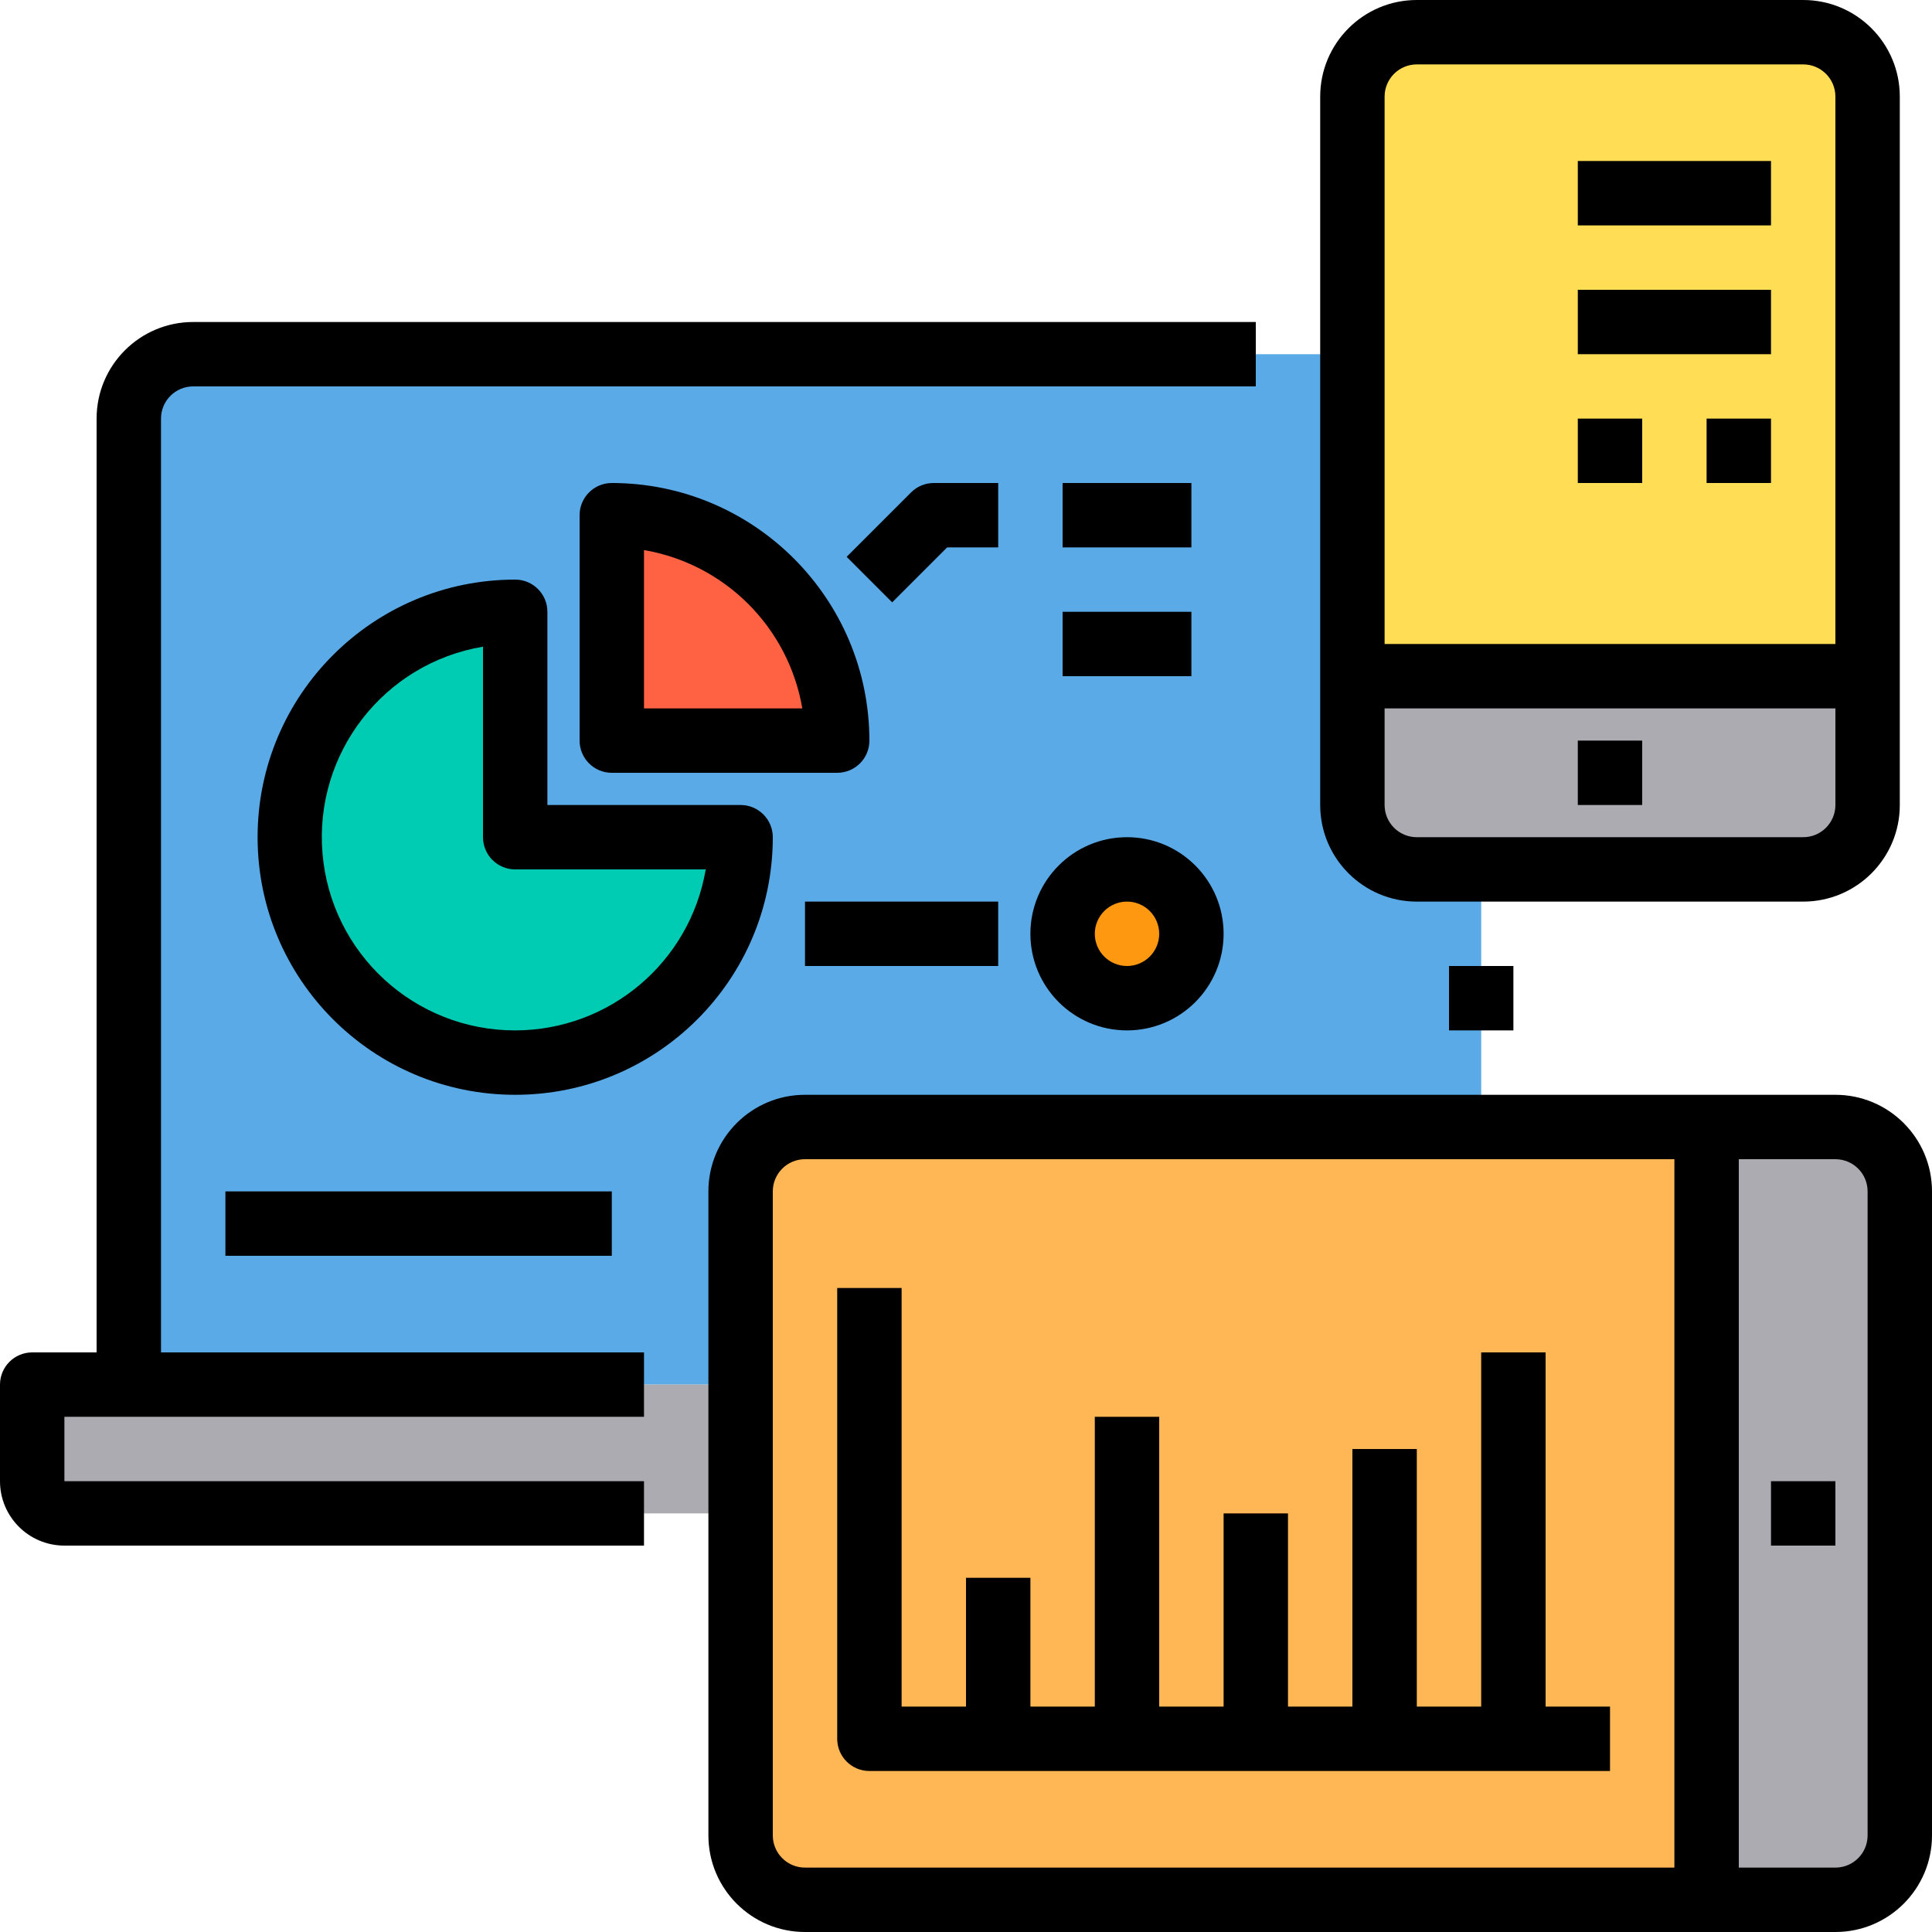
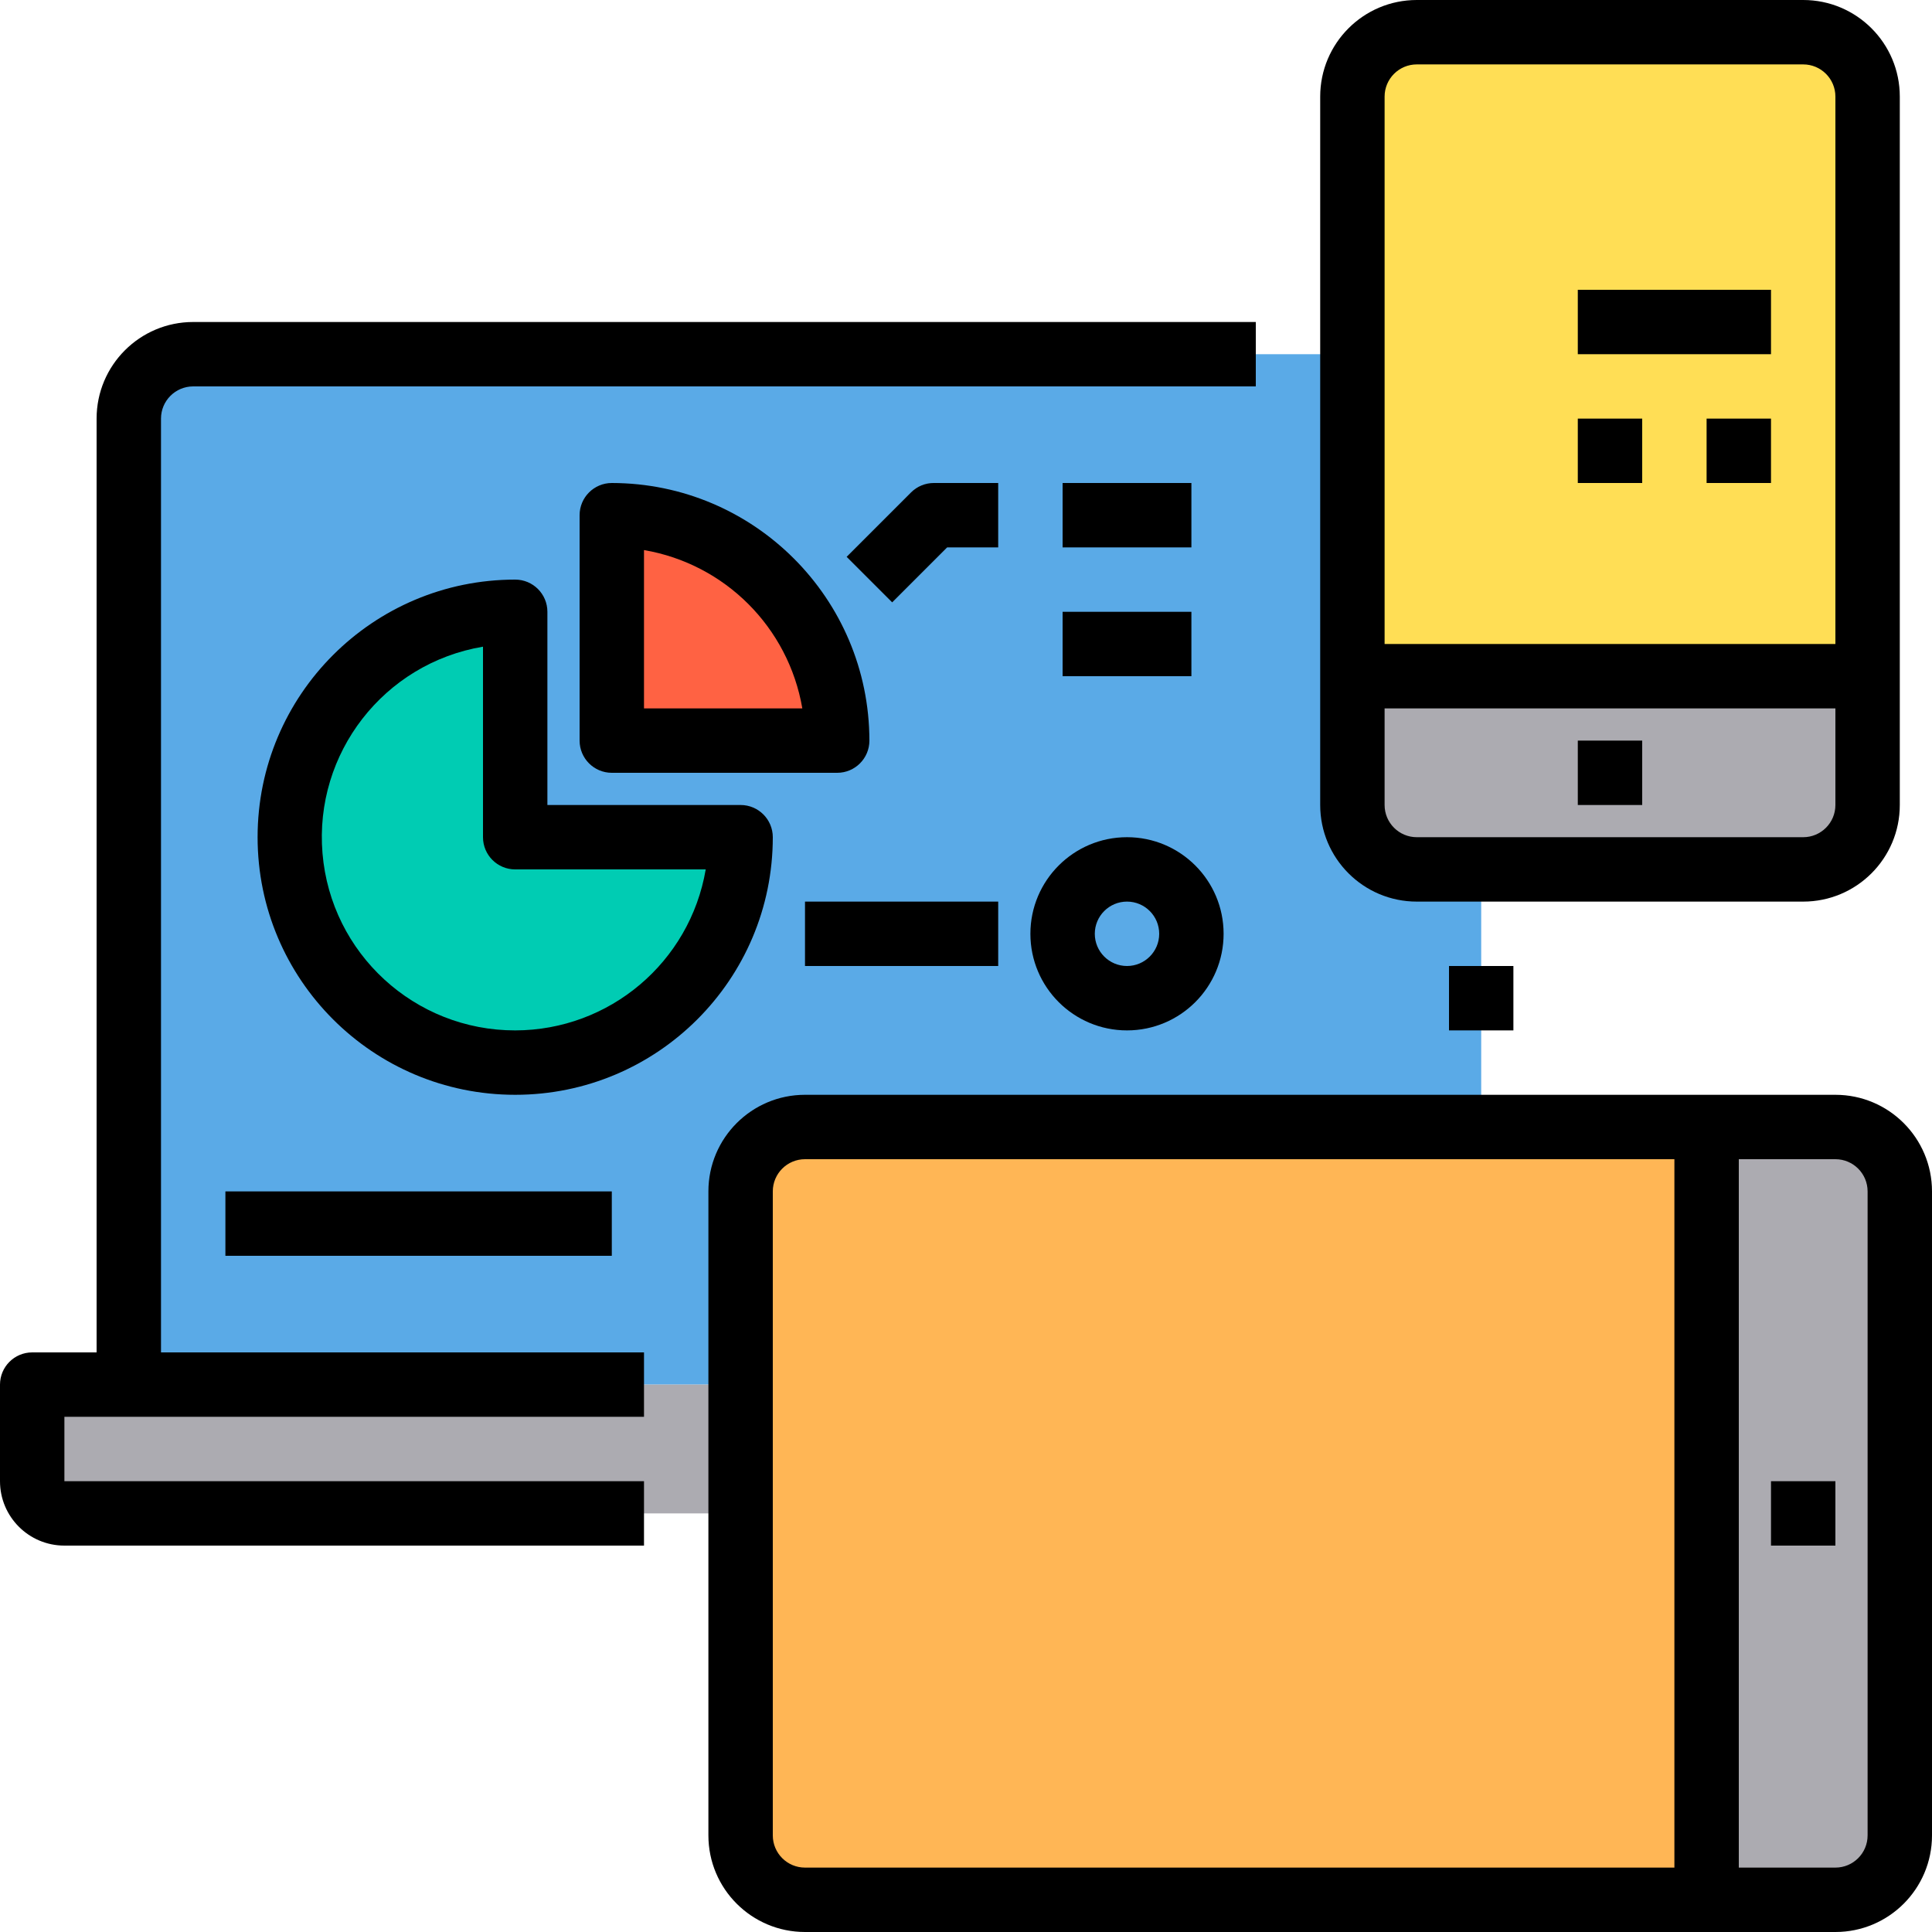
<svg xmlns="http://www.w3.org/2000/svg" height="480pt" viewBox="0 0 480 480" width="480pt">
  <path d="m368 104v240h-336v-240c.027-8.824 7.176-15.973 16-16h304c8.824.027 15.973 7.176 16 16zm0 0" fill="#5aaae7" />
-   <path d="m296 232c0 8.836-7.164 16-16 16s-16-7.164-16-16 7.164-16 16-16 16 7.164 16 16zm0 0" fill="#ff9811" />
  <path d="m208 184h-56v-56c30.93 0 56 25.07 56 56zm0 0" fill="#ff6243" />
  <path d="m128 208h56c0 30.93-25.07 56-56 56s-56-25.07-56-56 25.07-56 56-56zm0 0" fill="#00ccb3" />
  <g fill="#acabb1">
    <path d="m184 344v32h-168c-4.418 0-8-3.582-8-8v-24zm0 0" />
    <path d="m472 296v160c-.027 8.824-7.176 15.973-16 16h-32v-192h32c8.824.027 15.973 7.176 16 16zm0 0" />
    <path d="m368 168h-32v32c.027 8.824 7.176 15.973 16 16h96c8.824-.027 15.973-7.176 16-16v-32zm0 0" />
  </g>
  <path d="m368 280h-168c-8.824.027-15.973 7.176-16 16v160c.027 8.824 7.176 15.973 16 16h224v-192zm0 0" fill="#ffb655" />
  <path d="m448 8h-96c-8.824.027-15.973 7.176-16 16v144h128v-144c-.027-8.824-7.176-15.973-16-16zm0 0" fill="#ffde55" />
  <path d="m40 104c0-4.418 3.582-8 8-8h264v-16h-264c-13.254 0-24 10.746-24 24v232h-16c-4.418 0-8 3.582-8 8v24c0 8.836 7.164 16 16 16h144v-16h-144v-16h144v-16h-120zm0 0" />
  <path d="m360 240h16v16h-16zm0 0" />
  <path d="m352 224h96c13.254 0 24-10.746 24-24v-176c0-13.254-10.746-24-24-24h-96c-13.254 0-24 10.746-24 24v176c0 13.254 10.746 24 24 24zm96-16h-96c-4.418 0-8-3.582-8-8v-24h112v24c0 4.418-3.582 8-8 8zm-96-192h96c4.418 0 8 3.582 8 8v136h-112v-136c0-4.418 3.582-8 8-8zm0 0" />
  <path d="m392 184h16v16h-16zm0 0" />
  <path d="m216 184c-.039-35.328-28.672-63.961-64-64-4.418 0-8 3.582-8 8v56c0 4.418 3.582 8 8 8h56c4.418 0 8-3.582 8-8zm-56-8v-39.336c20.129 3.441 35.895 19.207 39.336 39.336zm0 0" />
  <path d="m184 200h-48v-48c0-4.418-3.582-8-8-8-35.348 0-64 28.652-64 64s28.652 64 64 64 64-28.652 64-64c0-4.418-3.582-8-8-8zm-56 56c-24.969.023-45.789-19.102-47.875-43.984-2.09-24.887 15.25-47.211 39.875-51.352v47.336c0 4.418 3.582 8 8 8h47.336c-3.934 23.082-23.922 39.969-47.336 40zm0 0" />
  <path d="m248 120h-16c-2.121 0-4.156.844-5.656 2.344l-16 16 11.312 11.312 13.656-13.656h12.688zm0 0" />
  <path d="m264 120h32v16h-32zm0 0" />
  <path d="m264 152h32v16h-32zm0 0" />
  <path d="m56 296h96v16h-96zm0 0" />
  <path d="m200 224h48v16h-48zm0 0" />
  <path d="m256 232c0 13.254 10.746 24 24 24s24-10.746 24-24-10.746-24-24-24-24 10.746-24 24zm24-8c4.418 0 8 3.582 8 8s-3.582 8-8 8-8-3.582-8-8 3.582-8 8-8zm0 0" />
-   <path d="m392 40h48v16h-48zm0 0" />
  <path d="m392 72h48v16h-48zm0 0" />
  <path d="m392 104h16v16h-16zm0 0" />
  <path d="m424 104h16v16h-16zm0 0" />
  <path d="m456 272h-256c-13.254 0-24 10.746-24 24v160c0 13.254 10.746 24 24 24h256c13.254 0 24-10.746 24-24v-160c0-13.254-10.746-24-24-24zm-264 184v-160c0-4.418 3.582-8 8-8h216v176h-216c-4.418 0-8-3.582-8-8zm272 0c0 4.418-3.582 8-8 8h-24v-176h24c4.418 0 8 3.582 8 8zm0 0" />
  <path d="m440 368h16v16h-16zm0 0" />
-   <path d="m384 424v-88h-16v88h-16v-64h-16v64h-16v-48h-16v48h-16v-72h-16v72h-16v-32h-16v32h-16v-104h-16v112c0 4.418 3.582 8 8 8h184v-16zm0 0" />
</svg>